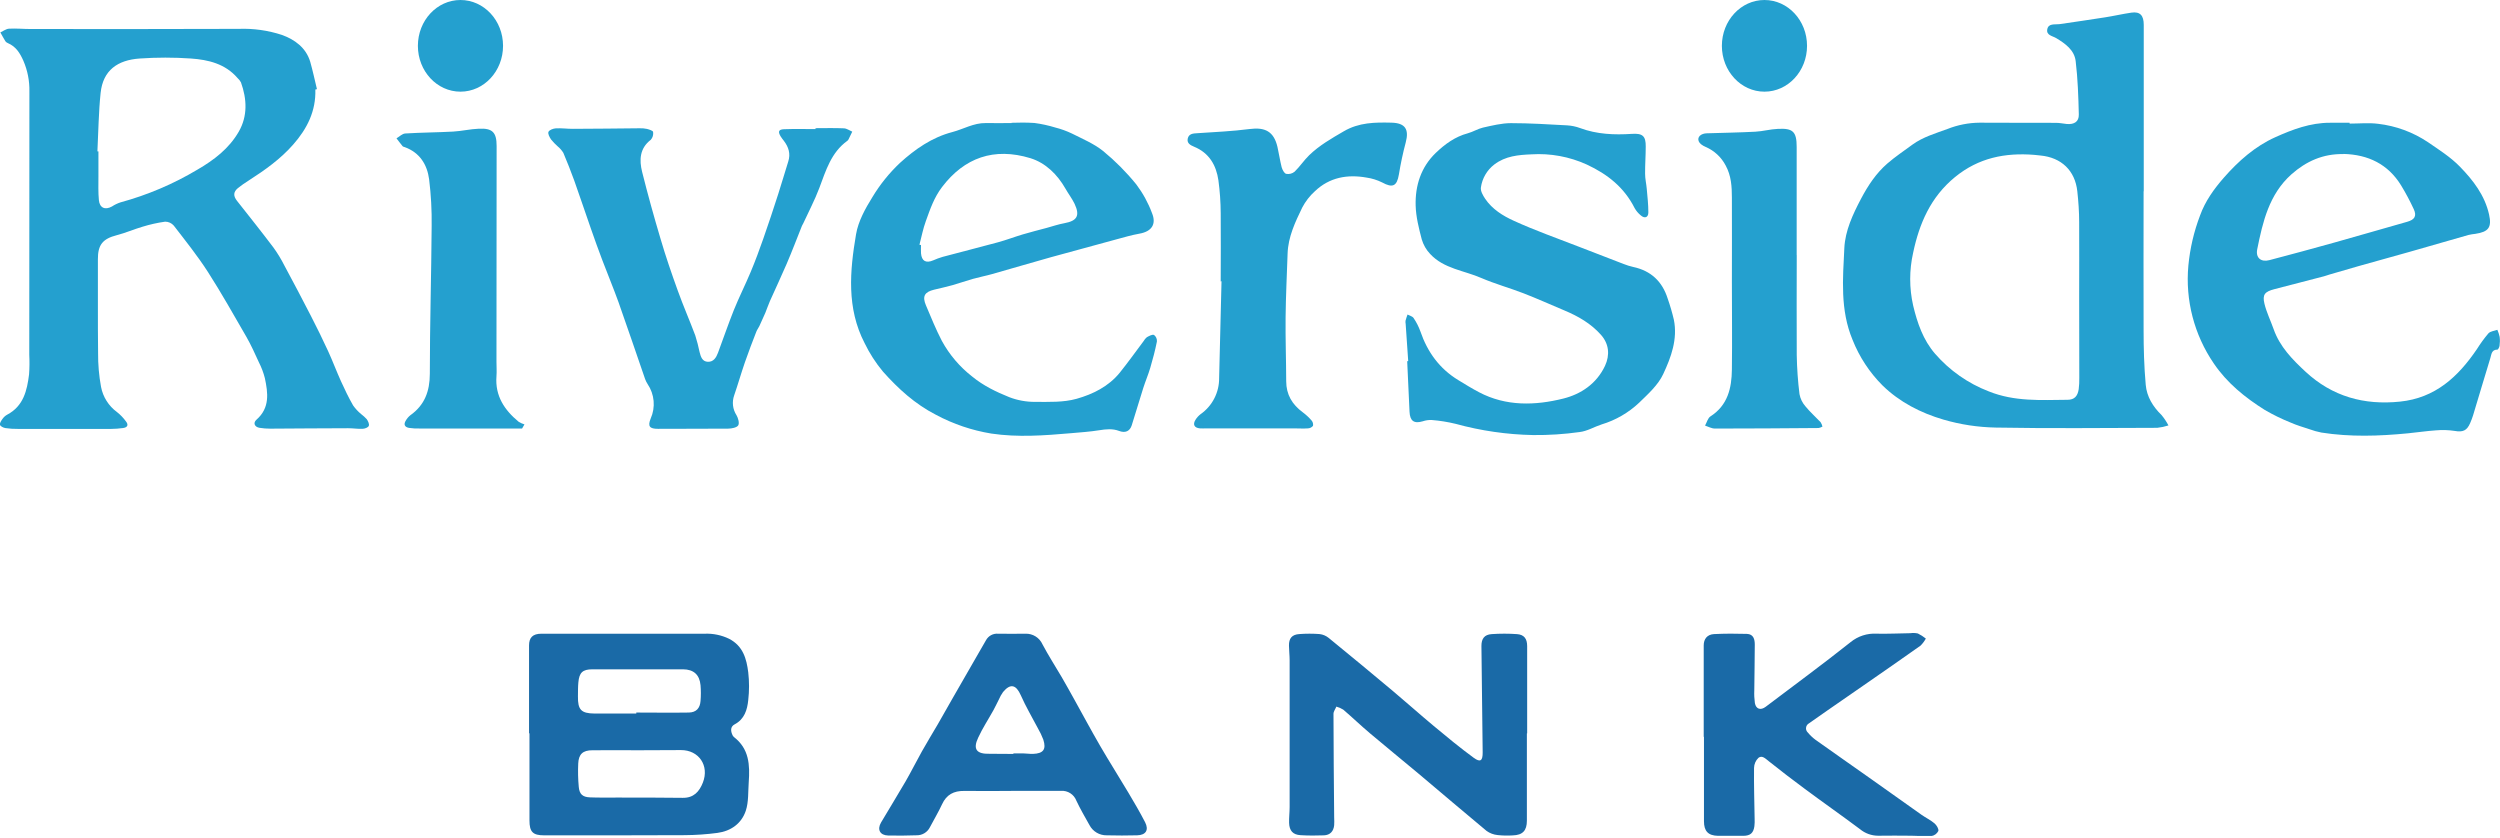
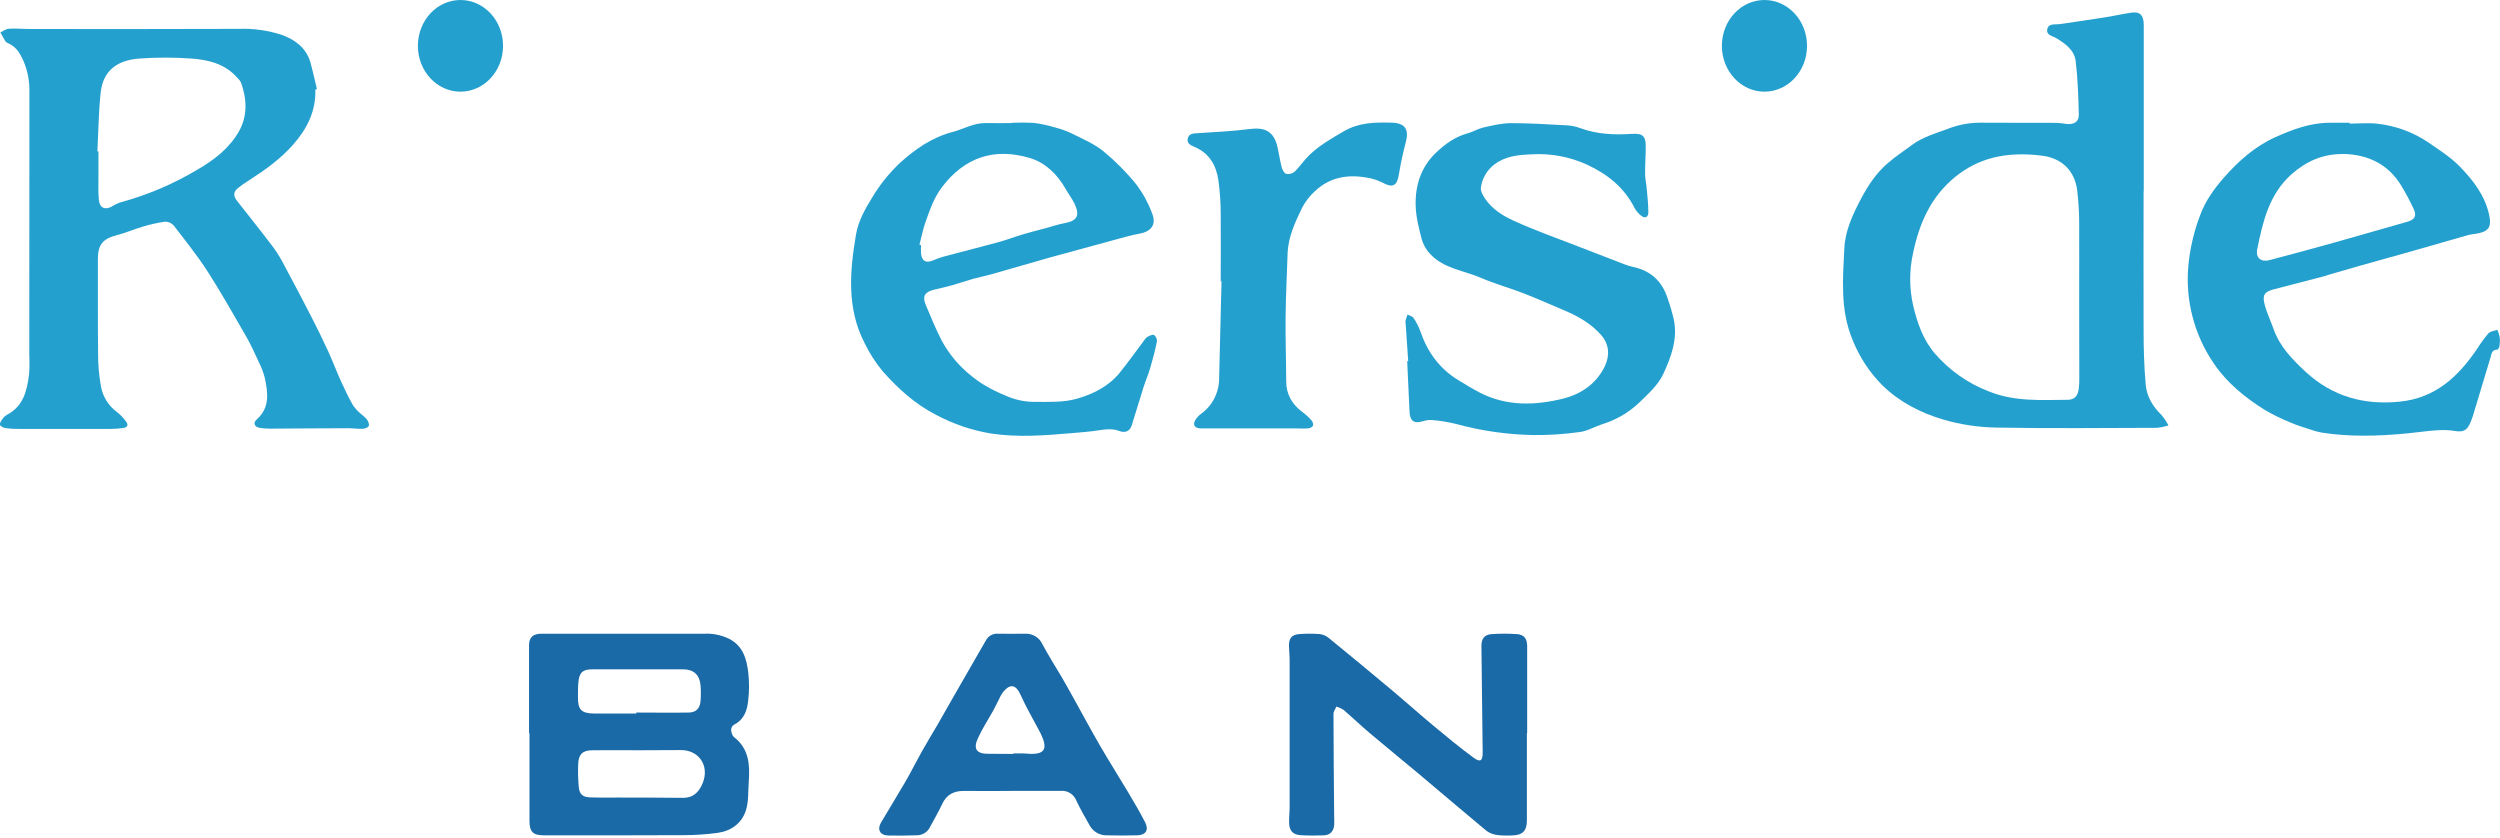
<svg xmlns="http://www.w3.org/2000/svg" xmlns:ns1="http://www.serif.com/" width="100%" height="100%" viewBox="0 0 984 330" version="1.1" xml:space="preserve" style="fill-rule:evenodd;clip-rule:evenodd;stroke-linejoin:round;stroke-miterlimit:2;">
-   <rect id="Artboard1" x="0" y="0" width="983.97" height="329.02" style="fill:none;" />
  <clipPath id="_clip1">
    <rect id="Artboard11" ns1:id="Artboard1" x="0" y="0" width="983.97" height="329.02" />
  </clipPath>
  <g clip-path="url(#_clip1)">
    <g transform="matrix(1,0,0,1,-468.02,-366.41)">
      <path d="M592.14,401.65C592.4,410.12 588.91,417.06 583.47,423.25C578.47,428.98 572.31,433.34 565.95,437.43C564.469,438.345 563.043,439.347 561.68,440.43C559.82,441.97 559.81,443.53 561.28,445.43C566.1,451.54 570.96,457.63 575.65,463.84C577.251,466.058 578.675,468.399 579.91,470.84C583.483,477.467 586.993,484.133 590.44,490.84C592.78,495.38 595.02,499.967 597.16,504.6C598.95,508.5 600.45,512.54 602.22,516.45C603.69,519.68 605.22,522.89 606.99,525.97C607.892,527.257 608.965,528.414 610.18,529.41C610.971,530.01 611.707,530.68 612.38,531.41C612.9,532.16 613.45,533.35 613.18,534.02C612.91,534.69 611.63,535.15 610.76,535.19C608.86,535.28 606.95,534.95 605.04,534.96C594.82,534.96 584.6,535.09 574.39,535.13C572.977,535.135 571.565,535.025 570.17,534.8C568.25,534.49 567.51,532.89 568.97,531.6C574.3,526.92 573.51,521.1 572.27,515.24C571.72,513.083 570.932,510.993 569.92,509.01C568.37,505.63 566.85,502.22 565.01,499.01C560.01,490.4 555.19,481.74 549.82,473.4C545.75,467.08 541.02,461.17 536.42,455.21C535.566,454.218 534.318,453.651 533.01,453.66C529.985,454.088 526.999,454.757 524.08,455.66C520.68,456.66 517.4,458.1 513.98,458.98C508.43,460.41 506.52,462.77 506.55,468.48C506.6,480.77 506.48,493.05 506.63,505.34C506.589,509.82 506.978,514.294 507.79,518.7C508.552,522.663 510.786,526.194 514.04,528.58C515.401,529.651 516.606,530.906 517.62,532.31C518.72,533.7 518.13,534.67 516.47,534.88C514.91,535.101 513.336,535.218 511.76,535.23L475.13,535.23C473.457,535.258 471.785,535.147 470.13,534.9C469.33,534.77 468.19,534.21 468.01,533.61C467.83,533.01 468.49,531.98 469.01,531.28C469.486,530.598 470.112,530.033 470.84,529.63C477.27,526.25 478.67,520.12 479.46,513.76C479.647,511.194 479.674,508.619 479.54,506.05C479.54,471.503 479.557,436.96 479.59,402.42C479.676,398.264 478.868,394.137 477.22,390.32C475.89,387.32 474.3,384.74 471.16,383.4C470.766,383.259 470.419,383.009 470.16,382.68C469.45,381.54 468.82,380.34 468.16,379.17C469.3,378.65 470.41,377.77 471.57,377.7C474.38,377.54 477.21,377.83 480.03,377.83C507.37,377.83 534.71,377.9 562.03,377.77C567.783,377.557 573.529,378.367 579,380.16C584,381.97 588.46,385.16 590.13,390.74C591.13,394.27 591.9,397.91 592.77,401.5L592.14,401.65ZM506.36,426L506.76,426L506.76,436C506.76,439.06 506.65,442.15 506.94,445.19C507.23,448.23 509.37,449.19 512.09,447.68C513.125,447 514.245,446.459 515.42,446.07C526.049,443.178 536.233,438.848 545.69,433.2C552.26,429.4 558.17,424.87 561.98,418.27C565.54,412.09 565.22,405.42 562.86,398.83C562.505,398.174 562.038,397.585 561.48,397.09C556.66,391.51 550.01,389.92 543.18,389.44C536.465,388.975 529.725,388.975 523.01,389.44C514.33,390.04 508.55,394.04 507.62,403.01C506.83,410.6 506.75,418.32 506.36,426Z" style="fill:rgb(36,160,207);fill-rule:nonzero;" />
    </g>
    <g transform="matrix(1,0,0,1,-468.02,-366.41)">
      <path d="M1311.74,441.7C1311.74,459.89 1311.67,478.07 1311.74,496.26C1311.74,503.47 1311.93,510.7 1312.58,517.88C1312.99,522.49 1315.37,526.44 1318.78,529.75C1319.84,531.017 1320.76,532.395 1321.52,533.86C1320.09,534.325 1318.62,534.641 1317.13,534.8C1295.93,534.86 1274.73,535.09 1253.55,534.7C1246.57,534.574 1239.64,533.518 1232.94,531.56C1224.04,528.95 1215.65,524.66 1208.94,518.08C1203.84,512.967 1199.84,506.865 1197.18,500.15C1192.25,488.32 1193.37,476.15 1193.95,464.04C1194.28,457.21 1197.28,450.79 1200.52,444.64C1203.27,439.44 1206.43,434.64 1210.87,430.78C1213.99,428.08 1217.43,425.78 1220.77,423.32C1224.92,420.32 1229.77,418.93 1234.56,417.17C1238.58,415.574 1242.86,414.737 1247.18,414.7C1257.18,414.79 1267.25,414.7 1277.29,414.76C1278.69,414.76 1280.09,415.08 1281.49,415.21C1284.41,415.48 1286.31,414.31 1286.24,411.5C1286.08,404.5 1285.84,397.4 1285,390.42C1284.47,386.12 1280.93,383.57 1277.35,381.42C1275.88,380.53 1273.35,380.32 1273.83,377.91C1274.31,375.5 1276.83,376.15 1278.66,375.91C1284.66,375.02 1290.66,374.18 1296.6,373.23C1300.04,372.69 1303.44,371.9 1306.89,371.39C1310.34,370.88 1311.8,372.45 1311.8,376.2L1311.8,441.7L1311.74,441.7ZM1286.38,483.26C1286.38,473.46 1286.44,463.66 1286.38,453.86C1286.38,449.8 1286.09,445.73 1285.65,441.7C1284.77,433.55 1279.37,428.4 1271.16,427.62C1270.34,427.55 1269.51,427.43 1268.68,427.36C1257.23,426.46 1246.81,428.51 1237.53,436.09C1227.92,443.95 1223.45,454.4 1221.03,465.9C1219.49,472.731 1219.49,479.819 1221.03,486.65C1222.67,493.54 1224.97,500.23 1229.67,505.65C1235.39,512.238 1242.64,517.321 1250.78,520.45C1260.96,524.55 1271.31,523.86 1281.78,523.77C1284.52,523.77 1285.78,522.34 1286.2,519.58C1286.39,518.098 1286.46,516.604 1286.43,515.11C1286.41,504.503 1286.39,493.887 1286.38,483.26Z" style="fill:rgb(36,160,207);fill-rule:nonzero;" />
    </g>
    <g transform="matrix(1,0,0,1,-468.02,-366.41)">
      <path d="M1392.84,415.06C1396.58,415.06 1400.36,414.67 1404.04,415.14C1411.07,415.956 1417.8,418.439 1423.68,422.38C1428.04,425.38 1432.6,428.26 1436.24,432.01C1441.43,437.33 1446.05,443.31 1447.72,450.86C1448.85,455.93 1447.5,457.67 1442.32,458.45C1441.41,458.541 1440.51,458.687 1439.62,458.89C1431.8,461.11 1424,463.39 1416.18,465.61C1409.56,467.49 1402.91,469.3 1396.29,471.17C1392.46,472.25 1388.65,473.38 1384.84,474.49C1384.12,474.7 1383.43,474.98 1382.7,475.17C1376.21,476.863 1369.72,478.547 1363.23,480.22C1359.45,481.22 1358.42,482.31 1359.32,486.01C1360.15,489.41 1361.75,492.63 1362.92,495.96C1365.34,502.87 1370.3,507.9 1375.47,512.71C1385.97,522.46 1398.47,525.95 1412.64,524.49C1426.59,523.06 1435.55,514.69 1442.93,503.83C1444.29,501.649 1445.81,499.571 1447.47,497.61C1448.24,496.78 1449.79,496.66 1450.98,496.22C1451.38,497.124 1451.68,498.065 1451.89,499.03C1452.03,500.187 1452.01,501.357 1451.84,502.51C1451.77,503.06 1451.28,504.02 1450.98,504.02C1448.68,504.02 1448.66,505.91 1448.23,507.31C1445.92,514.83 1443.7,522.37 1441.42,529.9C1441.1,530.92 1440.72,531.921 1440.29,532.9C1439,535.96 1437.36,536.58 1434.17,536.02C1431.76,535.653 1429.31,535.576 1426.88,535.79C1423.16,536.04 1419.46,536.61 1415.74,536.97C1404.4,538.07 1393.05,538.45 1381.74,536.67C1380.11,536.35 1378.52,535.902 1376.96,535.33C1374.52,534.53 1372.04,533.8 1369.7,532.77C1366.16,531.358 1362.74,529.687 1359.45,527.77C1351.67,522.89 1344.56,517.14 1339.36,509.45C1331.65,498.179 1328.11,484.56 1329.36,470.96C1330,464.184 1331.55,457.527 1333.98,451.17C1335.98,445.61 1339.45,440.77 1343.35,436.32C1349.09,429.78 1355.61,424 1363.55,420.43C1370.32,417.38 1377.39,414.71 1385.07,414.73L1392.8,414.73L1392.84,415.06ZM1390.44,427.06C1382.44,426.87 1375.71,429.88 1369.89,435.06C1361.13,442.92 1358.64,453.7 1356.46,464.54C1355.79,467.88 1357.95,469.67 1361.22,468.81C1369.7,466.59 1378.16,464.3 1386.61,461.94C1396.26,459.24 1405.87,456.43 1415.51,453.7C1418.4,452.88 1419.33,451.48 1418.09,448.76C1416.6,445.54 1414.93,442.408 1413.09,439.38C1407.94,431 1400.11,427.25 1390.44,427L1390.44,427.06Z" style="fill:rgb(36,160,207);fill-rule:nonzero;" />
    </g>
    <g transform="matrix(1,0,0,1,-468.02,-366.41)">
      <path d="M866.16,414.74C869.159,414.607 872.163,414.631 875.16,414.81C877.941,415.179 880.687,415.777 883.37,416.6C885.622,417.17 887.813,417.961 889.91,418.96C894.1,421.07 898.59,422.96 902.18,425.83C906.981,429.762 911.368,434.175 915.27,439C917.861,442.435 919.94,446.228 921.44,450.26C923.29,454.74 921.24,457.54 916.5,458.38C913.41,458.93 910.37,459.83 907.33,460.65C898.77,462.96 890.21,465.28 881.67,467.65C873.92,469.82 866.21,472.11 858.46,474.3C855.99,475 853.46,475.47 850.98,476.17C848.27,476.93 845.62,477.89 842.92,478.65C840.53,479.32 838.1,479.85 835.68,480.43C831.91,481.34 830.96,483.04 832.47,486.59C834.47,491.3 836.39,496.07 838.74,500.59C841.728,506.059 845.814,510.853 850.74,514.67C855.13,518.27 860.16,520.67 865.26,522.73C868.52,523.986 871.987,524.617 875.48,524.59C880.92,524.59 886.62,524.83 891.76,523.38C898.14,521.58 904.34,518.55 908.76,513.1C912.02,509.05 915.03,504.81 918.16,500.65C918.481,500.072 918.909,499.56 919.42,499.14C920.3,498.66 921.51,497.96 922.24,498.24C923.04,498.853 923.471,499.836 923.38,500.84C922.68,504.32 921.78,507.77 920.77,511.17C919.98,513.86 918.86,516.45 918.01,519.12C916.46,524.01 915.01,528.94 913.47,533.82C912.73,536.11 910.97,536.98 908.47,536.02C905.97,535.06 903.32,535.32 900.65,535.76C896.97,536.35 893.24,536.59 889.52,536.92C879.08,537.82 868.63,538.62 858.2,537.06C850.592,535.813 843.24,533.323 836.44,529.69C828.16,525.45 821.57,519.41 815.57,512.69C812.71,509.263 810.282,505.498 808.34,501.48C801.2,487.72 802.5,473.07 804.96,458.62C805.83,453.49 808.61,448.47 811.42,443.96C814.408,438.999 818.062,434.47 822.28,430.5C828.21,425.13 834.8,420.5 842.86,418.39C847.23,417.24 851.25,414.78 855.98,414.85C859.39,414.9 862.8,414.85 866.2,414.85L866.16,414.74ZM829.92,462.74L830.53,462.87C830.53,463.95 830.45,465.04 830.53,466.11C830.8,469.17 832.45,470.11 835.34,468.88C836.548,468.341 837.791,467.883 839.06,467.51C846.34,465.56 853.65,463.73 860.92,461.75C864.19,460.85 867.37,459.63 870.62,458.66C873.71,457.74 876.85,456.96 879.97,456.12C882.28,455.49 884.57,454.69 886.97,454.26C891.97,453.34 893.18,451.32 890.97,446.62C889.97,444.54 888.53,442.69 887.39,440.67C884.19,435.05 879.57,430.53 873.59,428.67C859.21,424.3 847.59,428.49 838.81,440.03C835.69,444.12 834.11,448.76 832.44,453.41C831.32,456.45 830.73,459.63 829.92,462.73L829.92,462.74Z" style="fill:rgb(36,160,207);fill-rule:nonzero;" />
    </g>
    <g transform="matrix(1,0,0,1,-468.02,-366.41)">
      <path d="M1022.29,508.55C1021.95,503.67 1021.62,498.79 1021.29,493.91C1021.21,493.502 1021.19,493.084 1021.23,492.67C1021.43,491.83 1021.75,491.03 1022.02,490.21C1022.84,490.65 1023.96,490.9 1024.41,491.59C1025.52,493.228 1026.42,494.999 1027.09,496.86C1029.87,504.98 1034.61,511.54 1042.03,516.04C1044.7,517.66 1047.36,519.32 1050.13,520.77C1060.83,526.42 1072.29,526.05 1083.4,523.27C1090.2,521.56 1096.4,517.51 1099.74,510.43C1101.74,506.14 1101.33,501.79 1098.19,498.23C1094.19,493.72 1089.19,490.87 1083.7,488.57C1078.21,486.27 1073.1,483.95 1067.7,481.86C1062.3,479.77 1056.52,478.17 1051.14,475.86C1044.32,472.86 1036.34,472.22 1030.93,466.37C1029.4,464.762 1028.28,462.816 1027.64,460.69C1026.5,456.31 1025.34,451.81 1025.22,447.33C1025,439.47 1027.32,432.18 1033.15,426.58C1036.72,423.16 1040.74,420.21 1045.72,418.88C1047.79,418.32 1049.72,417.09 1051.72,416.63C1055.35,415.82 1059.06,414.89 1062.72,414.88C1070.09,414.88 1077.47,415.35 1084.85,415.75C1086.59,415.854 1088.31,416.215 1089.95,416.82C1096.57,419.28 1103.41,419.56 1110.35,419.1C1114.55,418.82 1115.83,419.96 1115.78,424.1C1115.78,427.67 1115.5,431.24 1115.53,434.8C1115.53,436.8 1116.01,438.73 1116.18,440.7C1116.45,443.8 1116.82,446.92 1116.81,450.03C1116.81,452.03 1115.34,452.54 1113.81,451.17C1112.85,450.382 1112.04,449.423 1111.42,448.34C1107.31,440.19 1100.81,435 1092.55,431.16C1085.74,428.065 1078.27,426.691 1070.8,427.16C1065.7,427.37 1060.57,427.8 1056.17,431.16C1053.31,433.357 1051.42,436.589 1050.91,440.16C1050.67,441.53 1051.69,443.32 1052.57,444.63C1055.35,448.76 1059.57,451.37 1063.9,453.33C1072.23,457.14 1080.9,460.18 1089.45,463.51C1095.31,465.797 1101.18,468.063 1107.06,470.31C1108.29,470.801 1109.57,471.196 1110.86,471.49C1117.86,472.99 1122.29,477.19 1124.42,483.93C1125.38,486.655 1126.19,489.429 1126.85,492.24C1128.4,499.9 1125.76,507.03 1122.67,513.63C1120.67,517.96 1116.67,521.53 1113.13,524.97C1108.95,528.897 1103.92,531.804 1098.43,533.46C1095.51,534.4 1092.74,536.12 1089.78,536.46C1083.71,537.315 1077.59,537.713 1071.46,537.65C1061.15,537.449 1050.9,535.964 1040.95,533.23C1037.88,532.488 1034.76,531.987 1031.62,531.73C1030.38,531.666 1029.15,531.84 1027.98,532.24C1024.59,533.24 1022.98,532.14 1022.81,528.45C1022.47,521.82 1022.19,515.19 1021.89,508.57L1022.29,508.55Z" style="fill:rgb(36,160,207);fill-rule:nonzero;" />
    </g>
    <g transform="matrix(1,0,0,1,-468.02,-366.41)">
      <path d="M676.25,655.06L676.25,620.47C676.25,617.35 677.71,615.86 681.09,615.84L745.39,615.84C748.709,615.706 752.01,616.393 755,617.84C760.51,620.69 761.86,625.73 762.53,631.04C762.945,634.668 762.945,638.332 762.53,641.96C762.14,645.8 761.05,649.47 757.17,651.52C755.68,652.31 755.55,653.74 756.11,655.22C756.248,655.7 756.506,656.138 756.86,656.49C762.92,661.09 763.21,667.57 762.72,674.29C762.44,678.06 762.72,682.04 761.56,685.53C759.89,690.53 755.73,693.53 750.4,694.24C746.126,694.806 741.821,695.104 737.51,695.13C719.07,695.24 700.63,695.19 682.19,695.2C677.75,695.2 676.42,693.85 676.42,689.38L676.42,655.02L676.25,655.06ZM719.62,661.71C713.47,661.71 707.33,661.65 701.19,661.71C697.42,661.71 695.78,663.25 695.61,666.94C695.47,670.005 695.54,673.075 695.82,676.13C696.07,678.97 697.32,680.13 700.17,680.25C703.81,680.41 707.46,680.31 711.11,680.33C719.65,680.33 728.2,680.33 736.75,680.44C741.04,680.5 743.27,678.01 744.67,674.44C747.28,667.77 743.09,661.62 736.05,661.64L719.62,661.71ZM718.47,647.25L718.47,646.87C725.36,646.87 732.25,646.98 739.13,646.87C742.05,646.81 743.54,645.18 743.75,642.32C743.925,640.25 743.925,638.17 743.75,636.1C743.36,631.96 741.03,629.88 736.87,629.85L701.22,629.85C697.33,629.85 696.01,631.13 695.66,635.01C695.49,636.83 695.53,638.66 695.5,640.49C695.42,645.76 696.75,647.2 702.01,647.26C707.5,647.3 713,647.25 718.47,647.25Z" style="fill:rgb(26,106,167);fill-rule:nonzero;" />
    </g>
    <g transform="matrix(1,0,0,1,-468.02,-366.41)">
-       <path d="M789,416.86C792.74,416.86 796.47,416.75 800.2,416.92C801.31,416.97 802.38,417.77 803.47,418.23C802.99,419.23 802.47,420.23 802.02,421.23C801.913,421.456 801.755,421.654 801.56,421.81C795.15,426.42 793.09,433.54 790.49,440.44C788.69,445.22 786.27,449.77 784.13,454.44C783.99,454.74 783.78,455.01 783.66,455.32C781.66,460.32 779.77,465.32 777.66,470.24C775.55,475.16 773.24,480.02 771.06,484.92C770.38,486.43 769.89,488.02 769.25,489.55C768.51,491.29 767.733,493.017 766.92,494.73C766.57,495.48 766.03,496.15 765.73,496.91C764.19,500.91 762.62,504.91 761.22,509C759.73,513.31 758.48,517.7 757,522C756.064,524.61 756.401,527.514 757.91,529.84C758.57,530.98 759.13,532.97 758.58,533.84C758.03,534.71 756.03,535.1 754.66,535.12C745.45,535.22 736.24,535.12 727.02,535.2C723.74,535.2 722.86,534.26 724.13,531.14C726.093,526.727 725.638,521.599 722.93,517.6C722.52,516.974 722.184,516.303 721.93,515.6C718.43,505.5 715.03,495.37 711.45,485.3C709.45,479.77 707.19,474.35 705.11,468.86C703.52,464.68 702.01,460.46 700.54,456.24C698.34,449.98 696.26,443.69 694.03,437.44C692.697,433.78 691.27,430.157 689.75,426.57C689.143,425.586 688.376,424.711 687.48,423.98C686.55,423.156 685.691,422.256 684.91,421.29C684.31,420.4 683.57,419.02 683.91,418.29C684.25,417.56 685.75,416.99 686.78,416.93C689.01,416.8 691.26,417.13 693.5,417.12C702.22,417.12 710.94,416.96 719.66,416.9C720.667,416.855 721.675,416.939 722.66,417.15C723.55,417.38 725,417.83 725.08,418.34C725.251,419.449 724.921,420.578 724.18,421.42C719.75,424.81 719.6,429.42 720.76,434.06C722.97,442.89 725.41,451.68 728.01,460.41C730.01,467.23 732.33,473.99 734.75,480.69C736.9,486.69 739.46,492.52 741.69,498.48C742.362,500.609 742.923,502.772 743.37,504.96C743.84,506.76 744.37,508.72 746.62,508.81C748.87,508.9 749.92,507.14 750.62,505.28C752.7,499.71 754.62,494.07 756.82,488.56C758.88,483.44 761.38,478.5 763.51,473.4C765.3,469.13 766.91,464.77 768.44,460.4C770.49,454.56 772.44,448.67 774.33,442.78C775.71,438.54 776.91,434.25 778.27,430C779.27,426.92 778.41,424.29 776.55,421.84C776.079,421.262 775.641,420.658 775.24,420.03C774.17,418.22 774.49,417.35 776.59,417.27C780.73,417.11 784.88,417.22 789.02,417.22L789,416.86Z" style="fill:rgb(36,160,207);fill-rule:nonzero;" />
-     </g>
+       </g>
    <g transform="matrix(1,0,0,1,-468.02,-366.41)">
      <path d="M948.49,477.2C948.49,468.2 948.59,459.26 948.49,450.3C948.466,445.985 948.165,441.676 947.59,437.4C946.72,431.4 943.94,426.59 937.99,424.15C936.58,423.56 935.09,422.79 935.52,420.92C935.95,419.05 937.61,418.92 939.28,418.84C946.13,418.37 953.01,418.09 959.82,417.2C966.02,416.38 969.4,418.2 970.82,424.2C971.42,426.86 971.82,429.59 972.47,432.2C972.74,433.2 973.47,434.6 974.24,434.83C975.419,435.065 976.643,434.756 977.57,433.99C979.64,431.99 981.25,429.51 983.32,427.5C987.32,423.63 992.1,420.9 996.91,418.1C1002.91,414.58 1009.22,414.53 1015.71,414.69C1021.1,414.83 1022.71,417.28 1021.31,422.5C1020.2,426.65 1019.31,430.87 1018.62,435.11C1017.84,439.71 1016.16,440.48 1012.03,438.22C1010.1,437.263 1008.04,436.619 1005.91,436.31C998.34,434.96 991.33,436.21 985.59,441.65C983.556,443.48 981.863,445.657 980.59,448.08C977.82,453.81 975.04,459.62 974.82,466.19C974.54,474.56 974.12,482.93 974.03,491.31C973.94,499.69 974.25,508.07 974.27,516.45C974.27,521.72 976.63,525.63 980.77,528.68C982.035,529.619 983.195,530.692 984.23,531.88C984.744,532.465 984.962,533.254 984.82,534.02C984.328,534.624 983.599,534.989 982.82,535.02C981,535.15 979.17,535.02 977.34,535.02L942.82,535.02C941.99,535.02 941.15,535.09 940.33,535.02C938.09,534.82 937.39,533.51 938.57,531.63C939.1,530.783 939.777,530.038 940.57,529.43C945.209,526.176 947.946,520.826 947.87,515.16C948.157,502.493 948.47,489.803 948.81,477.09L948.49,477.2Z" style="fill:rgb(36,160,207);fill-rule:nonzero;" />
    </g>
    <g transform="matrix(1,0,0,1,-468.02,-366.41)">
      <path d="M1069,655.07L1069,689.43C1069,693.33 1067.35,695.1 1063.47,695.22C1061.47,695.354 1059.46,695.31 1057.47,695.09C1055.91,694.935 1054.42,694.376 1053.15,693.47C1044.15,686.02 1035.27,678.4 1026.31,670.88C1019.96,665.55 1013.5,660.33 1007.17,654.98C1003.63,651.98 1000.27,648.76 996.75,645.74C995.901,645.204 994.978,644.796 994.01,644.53C993.62,645.53 992.88,646.42 992.88,647.37C992.88,660.98 993.05,674.59 993.15,688.2C993.205,689.199 993.205,690.201 993.15,691.2C992.92,693.61 991.56,695.09 989.15,695.2C986.09,695.32 983,695.32 979.94,695.14C976.88,694.96 975.5,693.38 975.41,690.27C975.36,688.2 975.62,686.13 975.62,684.06L975.62,626.28C975.62,624.38 975.39,622.48 975.36,620.57C975.3,617.66 976.53,616.17 979.43,615.98C982.093,615.778 984.767,615.778 987.43,615.98C988.739,616.14 989.977,616.667 991,617.5C999.48,624.42 1007.91,631.393 1016.29,638.42C1021.69,642.95 1026.94,647.66 1032.36,652.17C1037.51,656.45 1042.67,660.73 1048.08,664.68C1050.73,666.62 1051.64,665.83 1051.6,662.49C1051.42,648.55 1051.26,634.607 1051.11,620.66C1051.11,617.78 1052.29,616.2 1055.11,616C1058.44,615.768 1061.78,615.768 1065.11,616C1067.9,616.19 1069.11,617.81 1069.11,620.72L1069.11,655.09L1069,655.07Z" style="fill:rgb(26,106,167);fill-rule:nonzero;" />
    </g>
    <g transform="matrix(1,0,0,1,-468.02,-366.41)">
-       <path d="M1138.6,656.32L1138.6,620.46C1138.6,617.92 1139.96,616.14 1142.65,615.99C1146.96,615.77 1151.29,615.78 1155.6,615.91C1158.22,616 1158.72,618.08 1158.7,620.21C1158.7,626.21 1158.55,632.16 1158.51,638.14C1158.43,639.81 1158.51,641.484 1158.74,643.14C1159.19,645.54 1161.02,646.09 1162.98,644.61C1174.15,636.15 1185.46,627.87 1196.42,619.15C1199.31,616.793 1202.98,615.607 1206.7,615.83C1211.1,615.93 1215.5,615.7 1219.9,615.64C1220.9,615.496 1221.91,615.533 1222.9,615.75C1224.01,616.3 1225.06,616.97 1226.03,617.75C1225.47,618.78 1224.77,619.721 1223.93,620.54C1216.57,625.77 1209.13,630.9 1201.71,636.05C1196.82,639.45 1191.92,642.843 1187.01,646.23C1184.7,647.83 1182.38,649.44 1180.09,651.08C1179.34,651.464 1178.86,652.24 1178.86,653.083C1178.86,653.703 1179.12,654.295 1179.57,654.72C1180.47,655.807 1181.5,656.78 1182.63,657.62C1189.92,662.81 1197.26,667.92 1204.57,673.09C1211.2,677.77 1217.8,682.5 1224.43,687.18C1226.06,688.32 1227.9,689.18 1229.43,690.48C1230.25,691.18 1231.16,692.63 1230.95,693.48C1230.42,694.554 1229.39,695.303 1228.21,695.48C1225.58,695.68 1222.91,695.37 1220.21,695.35C1215.89,695.297 1211.56,695.297 1207.21,695.35C1204.62,695.333 1202.12,694.425 1200.13,692.78C1192.9,687.37 1185.49,682.19 1178.22,676.78C1173.48,673.29 1168.83,669.69 1164.22,666.03C1162.93,665.03 1161.61,663.56 1160.15,664.69C1159.06,665.735 1158.43,667.178 1158.41,668.69C1158.33,675.33 1158.54,681.97 1158.64,688.61C1158.69,689.611 1158.66,690.614 1158.55,691.61C1158.18,694.28 1156.95,695.36 1154.22,695.39L1144.22,695.39C1140.32,695.3 1138.7,693.53 1138.7,689.63L1138.7,656.51L1138.6,656.32Z" style="fill:rgb(26,106,167);fill-rule:nonzero;" />
-     </g>
+       </g>
    <g transform="matrix(1,0,0,1,-468.02,-366.41)">
      <path d="M866,677.72C859.86,677.72 853.71,677.8 847.56,677.72C843.46,677.65 840.56,679.16 838.81,682.98C837.39,686.05 835.62,688.98 834.05,691.98C833.074,693.975 831.02,695.227 828.8,695.18C825.07,695.3 821.32,695.36 817.59,695.27C814.38,695.18 813.17,692.92 814.81,690.13C817.99,684.71 821.33,679.38 824.48,673.93C826.71,670.07 828.69,666.07 830.87,662.18C832.87,658.58 835.07,655.05 837.14,651.48C839.21,647.91 841.06,644.57 843.04,641.12C845.71,636.48 848.41,631.84 851.04,627.2C852.73,624.27 854.4,621.32 856.11,618.4C857.044,616.679 858.919,615.67 860.87,615.84C864.45,615.93 868.02,615.84 871.59,615.84C874.479,615.714 877.166,617.377 878.34,620.02C880.67,624.4 883.34,628.57 885.87,632.86C887.49,635.64 889.05,638.46 890.62,641.28C894.08,647.49 897.43,653.77 901,659.93C904.57,666.09 908.47,672.21 912.14,678.39C914.42,682.22 916.69,686.08 918.73,690.04C920.3,693.1 919.03,695.11 915.6,695.19C911.6,695.3 907.6,695.29 903.6,695.19C900.78,695.236 898.164,693.686 896.85,691.19C895.06,688.01 893.23,684.84 891.67,681.55C890.733,679.073 888.261,677.496 885.62,677.69L865.92,677.69L866,677.72ZM866.89,663.16L866.89,662.94L870.62,662.94C871.86,662.94 873.28,663.19 874.62,663.14C878.69,662.99 879.9,661.36 878.67,657.53C878.083,655.988 877.37,654.496 876.54,653.07C874.29,648.76 871.78,644.56 869.81,640.07C867.95,635.89 865.73,635.29 862.81,638.8C862.147,639.737 861.587,640.743 861.14,641.8C860.42,643.19 859.77,644.62 859.01,645.99C857.01,649.6 854.71,653.08 853.01,656.8C850.88,661.33 852.42,663.24 857.52,663.1C860.54,663.09 863.69,663.16 866.85,663.16L866.89,663.16Z" style="fill:rgb(26,106,167);fill-rule:nonzero;" />
    </g>
    <g transform="matrix(1,0,0,1,-468.02,-366.41)">
-       <path d="M673.51,535.07L633.23,535.07C631.822,535.116 630.413,535.035 629.02,534.83C627.33,534.54 626.77,533.47 627.75,531.94C628.203,531.147 628.8,530.445 629.51,529.87C635.15,525.87 637.18,520.42 637.2,513.58C637.2,494.17 637.79,474.76 637.92,455.35C638.007,449.211 637.673,443.073 636.92,436.98C636.16,431.21 633.27,426.51 627.38,424.34C627.07,424.22 626.67,424.17 626.48,423.95C625.65,422.95 624.88,421.89 624.08,420.86C625.23,420.19 626.34,419.02 627.52,418.95C633.8,418.56 640.1,418.54 646.38,418.2C649.76,418.01 653.11,417.2 656.49,417.07C661.86,416.81 663.49,418.51 663.49,423.86C663.49,452.173 663.47,480.48 663.43,508.78C663.43,510.69 663.58,512.61 663.43,514.51C662.83,522.23 666.57,527.81 672.2,532.45C672.905,532.876 673.661,533.212 674.45,533.45L673.51,535.07Z" style="fill:rgb(36,160,207);fill-rule:nonzero;" />
-     </g>
+       </g>
    <g transform="matrix(1,0,0,1,-468.02,-366.41)">
-       <path d="M1175.22,466.8C1175.22,479.92 1175.13,493.04 1175.22,506.15C1175.31,511.296 1175.66,516.433 1176.3,521.54C1176.63,523.313 1177.43,524.965 1178.62,526.32C1180.44,528.56 1182.62,530.48 1184.62,532.6C1184.96,533.127 1185.2,533.709 1185.34,534.32C1184.87,534.587 1184.36,534.776 1183.83,534.88C1170.22,534.99 1156.6,535.09 1142.98,535.09C1141.7,535.09 1140.41,534.33 1139.13,533.92C1139.82,532.68 1140.21,530.97 1141.27,530.29C1148.07,525.92 1149.6,519.19 1149.69,511.91C1149.84,500.46 1149.69,489 1149.69,477.54C1149.69,466.41 1149.75,455.29 1149.69,444.16C1149.69,439.85 1149.43,435.55 1147.26,431.58C1145.56,428.312 1142.79,425.727 1139.41,424.26C1138.72,423.986 1138.07,423.608 1137.49,423.14C1135.86,421.7 1136.24,419.85 1138.3,419.14C1138.77,418.979 1139.26,418.891 1139.76,418.88C1146.14,418.68 1152.53,418.58 1158.9,418.25C1161.9,418.1 1164.8,417.25 1167.77,417.14C1173.77,416.81 1175.19,418.28 1175.19,424.24L1175.19,466.83L1175.22,466.8Z" style="fill:rgb(36,160,207);fill-rule:nonzero;" />
-     </g>
+       </g>
    <ellipse cx="181.24" cy="18.04" rx="16.76" ry="18.04" style="fill:rgb(36,160,207);" />
    <ellipse cx="694.49" cy="18.04" rx="16.76" ry="18.04" style="fill:rgb(36,160,207);" />
  </g>
</svg>